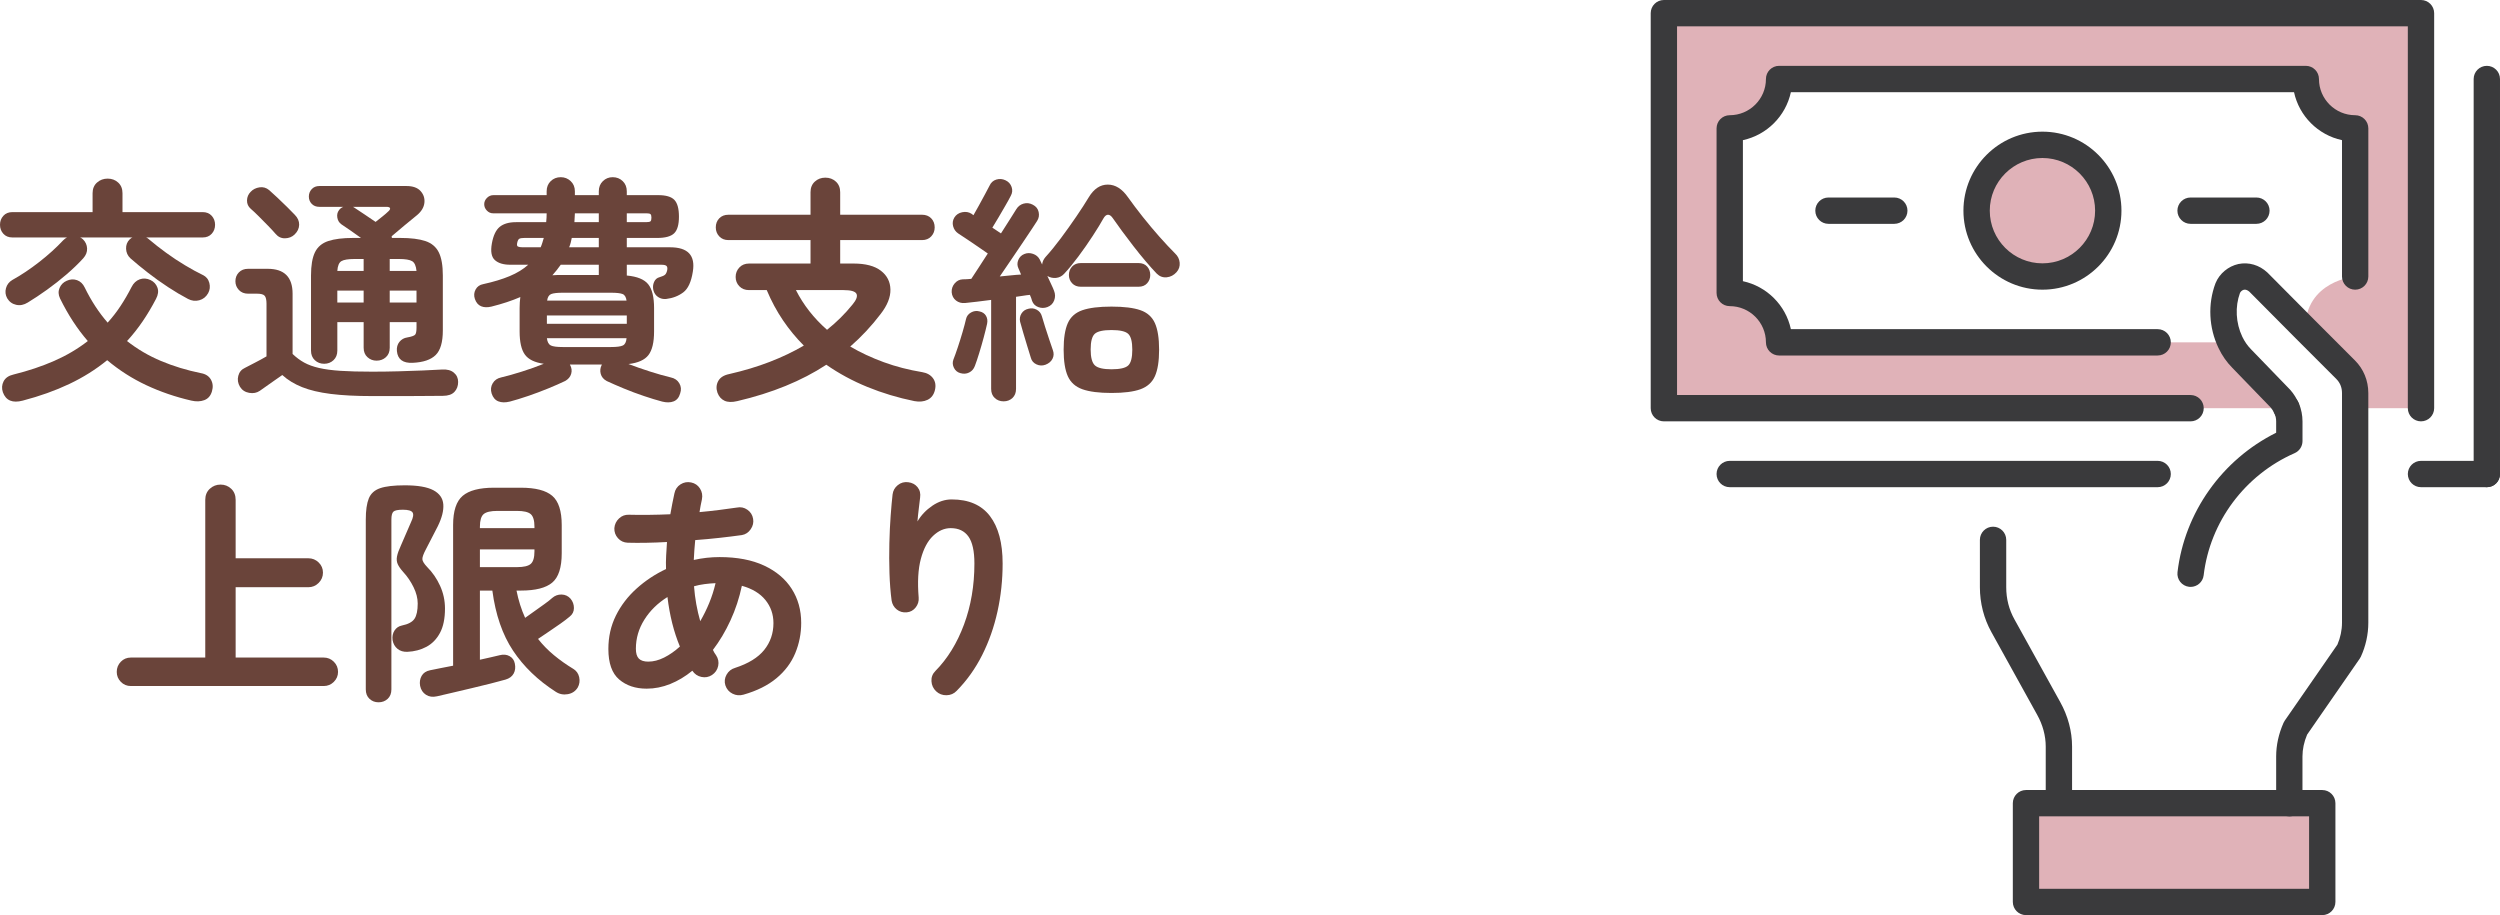
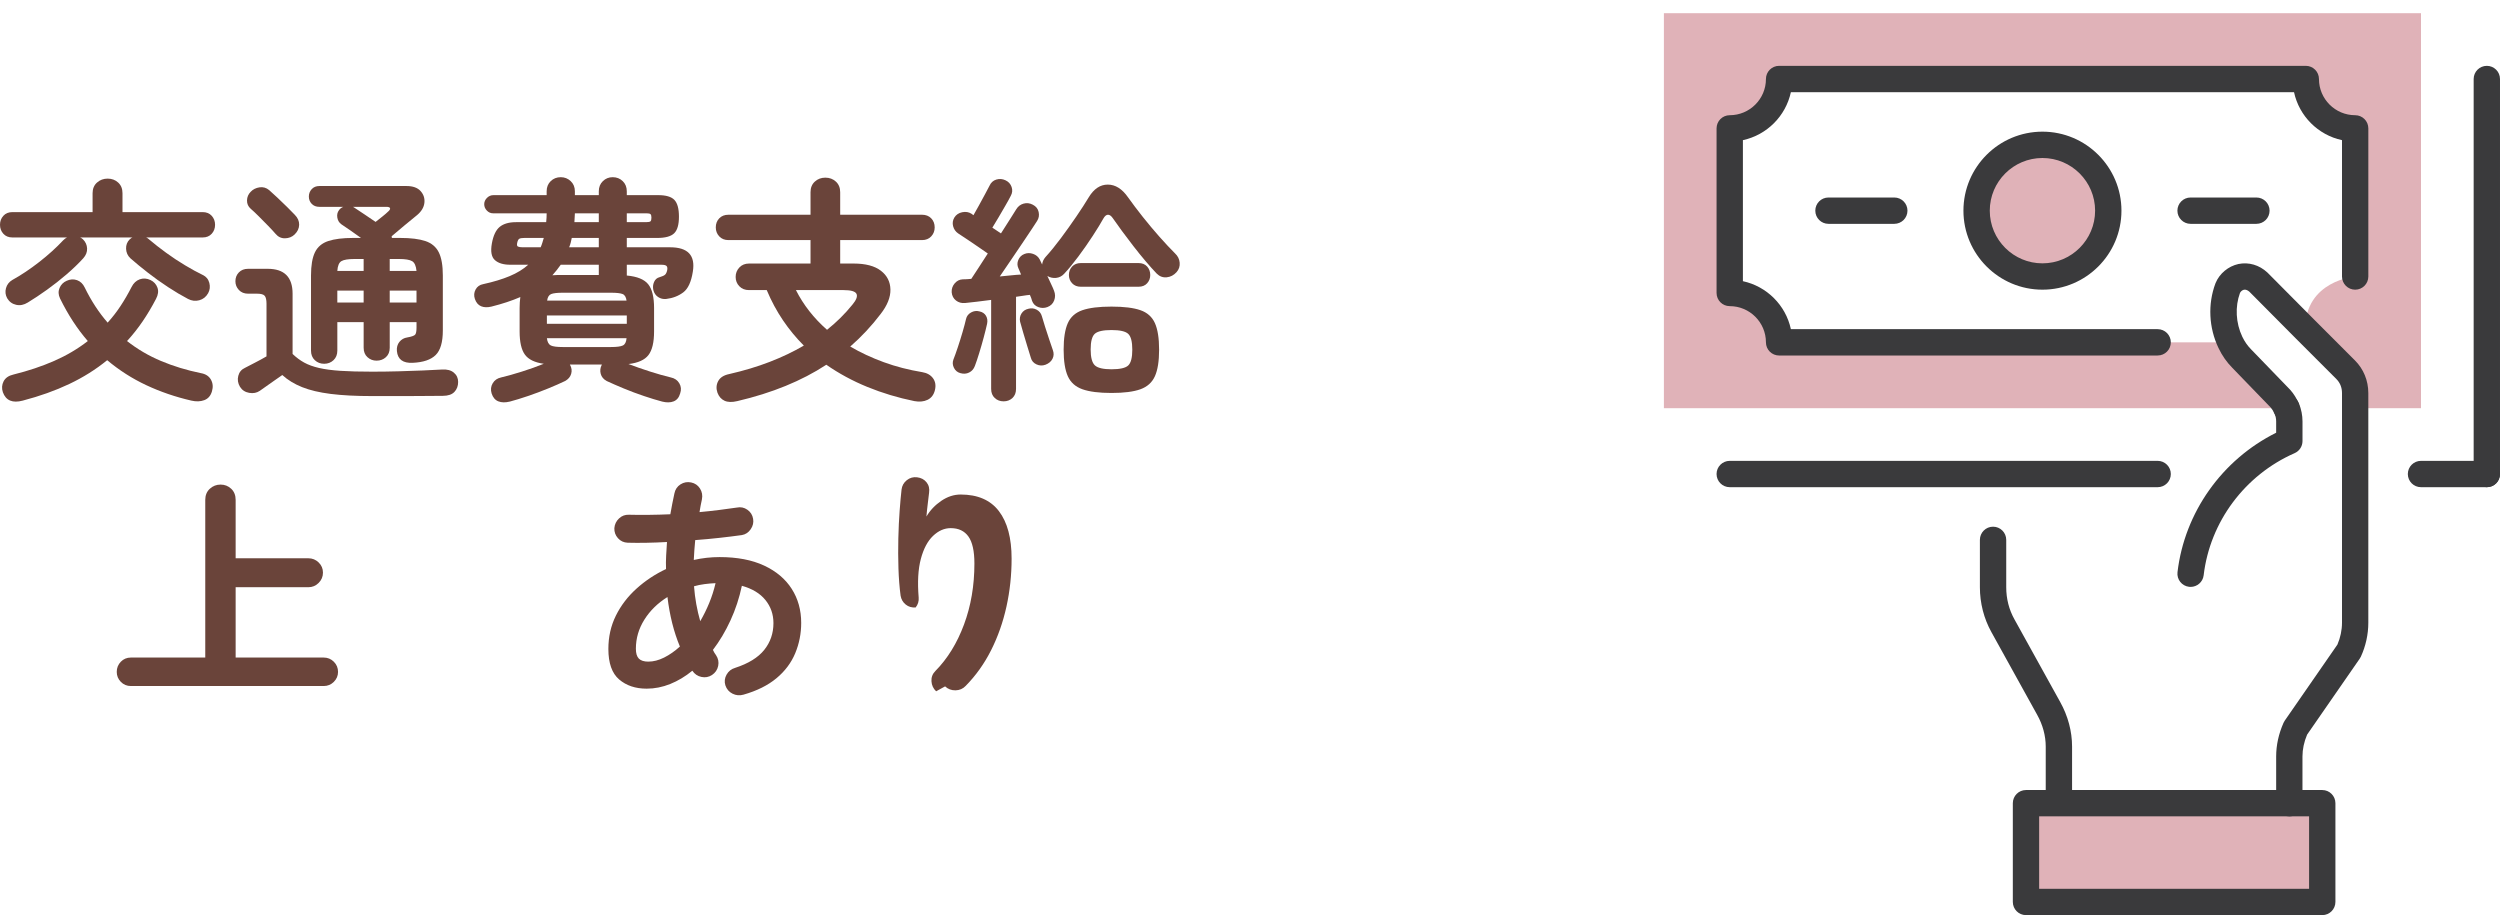
<svg xmlns="http://www.w3.org/2000/svg" id="b" width="209" height="76.504" viewBox="0 0 209 76.504">
  <defs>
    <style>.d{fill:#6a443a;}.e{fill:#e0b2b8;}.f{fill:#3a3a3c;}</style>
  </defs>
  <g id="c">
    <path class="d" d="M2.32,25.292c-.32.2-.643.264-.97.19-.327-.073-.577-.256-.75-.55-.147-.267-.18-.547-.1-.84.08-.293.253-.52.52-.68.747-.413,1.5-.916,2.26-1.51.76-.593,1.427-1.196,2-1.81.107-.107.213-.187.32-.24H1.04c-.32,0-.573-.103-.76-.31-.187-.207-.28-.457-.28-.75,0-.293.093-.543.28-.75.187-.207.44-.31.76-.31h6.7v-1.58c0-.373.123-.67.37-.89.247-.22.543-.33.89-.33s.64.11.88.33c.24.22.36.517.36.89v1.58h6.7c.32,0,.573.104.76.31.187.207.28.457.28.75,0,.293-.093.543-.28.75-.187.207-.44.31-.76.31h-4.72c.093.04.173.093.24.16.44.373.916.747,1.43,1.12.513.374,1.037.72,1.57,1.04.533.32,1.033.594,1.5.82.28.133.46.354.54.66.08.307.046.594-.1.86-.173.307-.42.503-.74.59-.32.087-.634.05-.94-.11-.534-.28-1.09-.61-1.67-.99-.58-.38-1.14-.78-1.68-1.2-.54-.42-1.03-.823-1.47-1.21-.227-.213-.347-.477-.36-.79-.014-.313.086-.577.3-.79.04-.027.077-.057.11-.09.033-.033.076-.056.13-.07h-4.38c.093.04.173.093.24.16.213.213.327.467.34.76.013.293-.093.567-.32.82-.4.44-.863.887-1.39,1.34s-1.073.883-1.64,1.29c-.567.407-1.104.763-1.61,1.07ZM1.9,33.492c-.854.227-1.407-.007-1.66-.7-.107-.32-.087-.624.06-.91.147-.286.42-.477.82-.57,1.24-.307,2.376-.687,3.41-1.14,1.033-.453,1.97-1.006,2.81-1.66-.44-.507-.854-1.057-1.24-1.65-.387-.593-.747-1.23-1.08-1.91-.147-.307-.16-.6-.04-.88.12-.28.32-.48.6-.6.293-.133.58-.15.86-.05.28.1.493.304.64.61.546,1.12,1.187,2.1,1.92,2.94.387-.427.743-.887,1.07-1.38s.637-1.027.93-1.6c.16-.32.387-.533.68-.64.293-.106.593-.086.9.06.28.133.473.343.58.63.106.287.066.604-.12.95-.347.666-.72,1.293-1.12,1.88-.4.587-.834,1.133-1.3,1.64.866.68,1.816,1.237,2.85,1.67,1.033.434,2.136.77,3.31,1.01.4.067.683.247.85.54.167.293.197.62.09.98-.107.373-.32.62-.64.74-.32.12-.68.133-1.08.04-1.333-.307-2.59-.737-3.77-1.29s-2.27-1.25-3.27-2.09c-.947.773-2.003,1.437-3.17,1.99-1.167.553-2.463,1.017-3.89,1.39Z" />
    <path class="d" d="M31.12,33.112c-1.36,0-2.517-.06-3.47-.18s-1.753-.31-2.4-.57c-.647-.26-1.197-.596-1.65-1.01-.187.133-.407.287-.66.46-.253.173-.49.34-.71.5s-.39.28-.51.36c-.253.173-.55.23-.89.17-.34-.06-.597-.23-.77-.51-.173-.293-.22-.597-.14-.91.08-.313.267-.537.56-.67.2-.106.477-.25.83-.43.353-.18.676-.357.97-.53v-4.4c0-.32-.05-.54-.15-.66s-.31-.18-.63-.18h-.76c-.32,0-.577-.104-.77-.31-.194-.207-.29-.45-.29-.73,0-.293.096-.54.29-.74.193-.2.45-.3.77-.3h1.64c1.387,0,2.08.693,2.08,2.08v5.04c.307.293.63.533.97.72.34.187.753.337,1.24.45s1.086.193,1.8.24c.713.047,1.596.07,2.65.07.72,0,1.443-.01,2.17-.03.727-.02,1.41-.043,2.05-.07.64-.027,1.18-.053,1.62-.08.413-.026.74.06.98.26.24.2.36.46.36.78,0,.333-.103.61-.31.83-.207.22-.53.33-.97.33-.414,0-.89.003-1.43.01-.54.006-1.087.01-1.64.01h-2.83ZM24.62,19.612c-.213.2-.477.304-.79.31-.313.007-.577-.116-.79-.37-.16-.187-.37-.413-.63-.68-.26-.267-.52-.53-.78-.79-.26-.26-.483-.47-.67-.63-.213-.187-.317-.42-.31-.7.007-.28.11-.52.31-.72.187-.2.43-.323.73-.37.3-.046.57.03.81.23.187.16.416.37.69.63.273.26.543.52.81.78.267.26.48.477.64.65.253.253.376.533.37.84-.007.307-.137.58-.39.82ZM27.1,30.412c-.307,0-.567-.1-.78-.3-.213-.2-.32-.466-.32-.8v-6.28c0-.84.11-1.487.33-1.94.22-.453.59-.767,1.11-.94.52-.173,1.213-.26,2.08-.26h.66c-.293-.213-.59-.423-.89-.63s-.55-.377-.75-.51c-.187-.133-.3-.32-.34-.56-.04-.24.006-.446.14-.62.08-.12.2-.213.36-.28h-2c-.267,0-.48-.083-.64-.25-.16-.167-.24-.37-.24-.61,0-.24.08-.447.24-.62.16-.173.373-.26.64-.26h7.28c.533,0,.927.14,1.18.42.253.28.36.607.32.98-.04.374-.24.713-.6,1.02-.334.267-.687.557-1.06.87-.373.313-.733.617-1.08.91,0,.014.003.034.01.06.006.027.01.054.01.08h.7c.88,0,1.58.087,2.1.26.52.174.893.487,1.12.94.227.453.34,1.1.34,1.94v4.6c0,.974-.2,1.657-.6,2.05-.4.394-1.04.61-1.92.65-.813.04-1.253-.287-1.32-.98-.027-.307.043-.563.21-.77.167-.207.383-.33.65-.37.373-.066.597-.146.67-.24s.11-.287.11-.58v-.46h-2.24v2.14c0,.333-.107.597-.32.79-.213.194-.473.29-.78.29-.293,0-.547-.096-.76-.29-.214-.193-.32-.457-.32-.79v-2.14h-2.2v2.38c0,.334-.107.6-.32.8-.213.2-.473.3-.78.3ZM28.2,22.652h2.2v-1h-.76c-.534,0-.9.06-1.1.18s-.313.394-.34.82ZM28.2,25.292h2.2v-1h-2.2v1ZM31.4,18.552c.187-.147.38-.3.58-.46.2-.16.347-.287.44-.38.146-.12.21-.22.19-.3s-.124-.12-.31-.12h-2.8c.013.014.026.02.04.02.013,0,.026.007.04.02.267.173.563.37.89.59.326.22.636.43.93.63ZM32.58,22.652h2.24c-.04-.426-.163-.7-.37-.82-.207-.12-.57-.18-1.09-.18h-.78v1ZM32.58,25.292h2.24v-1h-2.24v1Z" />
    <path class="d" d="M42.62,33.572c-.374.093-.693.086-.96-.02-.267-.107-.454-.327-.56-.66-.094-.307-.063-.59.09-.85.153-.26.39-.423.71-.49.507-.12,1.086-.283,1.74-.49.653-.207,1.26-.423,1.82-.65-.76-.106-1.287-.363-1.58-.77s-.44-1.05-.44-1.93v-1.96c0-.333.02-.64.06-.92-.707.307-1.514.573-2.42.8-.334.08-.62.07-.86-.03-.24-.1-.414-.303-.52-.61-.094-.28-.074-.543.06-.79s.347-.396.64-.45c.853-.187,1.59-.41,2.21-.67.62-.26,1.137-.577,1.55-.95h-1.5c-.574,0-1.003-.13-1.29-.39-.287-.26-.37-.723-.25-1.39.12-.666.34-1.13.66-1.39.32-.26.773-.39,1.36-.39h2.52c.013-.12.023-.243.03-.37.007-.126.01-.25.01-.37h-4.48c-.2,0-.374-.077-.52-.23-.147-.153-.22-.33-.22-.53,0-.2.077-.377.23-.53.153-.153.336-.23.55-.23h4.44v-.32c0-.347.113-.63.34-.85.227-.22.506-.33.84-.33.32,0,.597.11.83.33.233.22.35.503.35.85v.32h2v-.32c0-.347.113-.63.34-.85.227-.22.5-.33.82-.33.333,0,.613.11.84.33.227.22.34.503.34.85v.32h2.62c.653,0,1.106.133,1.36.4.253.267.38.733.38,1.4,0,.667-.133,1.13-.4,1.39-.267.26-.74.39-1.42.39h-2.54v.78h3.62c1.493,0,2.126.68,1.9,2.04-.133.854-.4,1.43-.8,1.73-.4.3-.874.483-1.42.55-.253.027-.48-.027-.68-.16s-.334-.327-.4-.58c-.054-.24-.034-.466.06-.68.093-.213.247-.347.46-.4.227-.066.38-.136.46-.21.08-.073.14-.203.18-.39.027-.16.007-.273-.06-.34-.067-.066-.207-.1-.42-.1h-2.9v.9c.867.08,1.463.323,1.79.73s.49,1.07.49,1.99v1.96c0,.907-.157,1.563-.47,1.97-.313.407-.87.657-1.67.75.56.213,1.163.423,1.81.63.646.207,1.223.37,1.73.49.32.067.557.23.71.49.153.26.177.543.07.85-.093.333-.273.553-.54.66-.267.106-.587.113-.96.02-.453-.12-.967-.277-1.54-.47s-1.133-.403-1.68-.63c-.547-.227-1.02-.434-1.42-.62-.267-.146-.434-.347-.5-.6-.067-.253-.04-.5.08-.74l.02-.04h-2.68l.02.04c.133.24.163.487.09.74-.073.253-.244.454-.51.6-.387.187-.857.393-1.41.62-.554.227-1.113.437-1.68.63s-1.077.35-1.53.47ZM43.68,20.672h1.52c.053-.12.1-.247.14-.38l.12-.4h-1.6c-.2,0-.343.02-.43.06-.087.04-.15.153-.19.34-.04.173-.02.28.06.32.08.04.207.06.38.06ZM45.72,27.072h6.68v-.7h-6.68v.7ZM47.04,29.012h4.04c.48,0,.81-.043.99-.13.18-.086.283-.29.31-.61h-6.66c.04.32.15.523.33.61.18.087.51.13.99.13ZM45.74,25.132h6.64c-.04-.293-.15-.477-.33-.55-.18-.073-.503-.11-.97-.11h-4.04c-.454,0-.773.037-.96.11-.187.073-.3.257-.34.55ZM46.18,23.012c.066,0,.133-.003.2-.01.067-.006.126-.01.18-.01h3.5v-.86h-3.18c-.227.32-.46.614-.7.88ZM47.58,20.672h2.48v-.78h-2.26c-.027.133-.057.267-.09.4s-.077.26-.13.38ZM48.02,18.572h2.04v-.74h-2c-.014.12-.02.244-.02.37,0,.127-.007.25-.02.37ZM52.4,18.572h1.62c.187,0,.307-.023.36-.07.053-.046.08-.15.08-.31,0-.146-.027-.243-.08-.29-.053-.046-.167-.07-.34-.07h-1.64v.74Z" />
    <path class="d" d="M61.64,33.532c-.44.106-.797.096-1.07-.03-.273-.127-.47-.35-.59-.67-.12-.347-.1-.67.06-.97.16-.3.466-.496.92-.59,1.227-.28,2.356-.62,3.39-1.02,1.033-.4,1.983-.853,2.85-1.36-.64-.64-1.22-1.343-1.74-2.11s-.974-1.61-1.36-2.53h-1.48c-.334,0-.604-.106-.81-.32-.207-.213-.31-.473-.31-.78,0-.306.103-.57.31-.79.207-.22.477-.33.81-.33h5.14v-1.96h-6.86c-.32,0-.577-.104-.77-.31s-.29-.457-.29-.75c0-.307.097-.56.29-.76.193-.2.45-.3.77-.3h6.86v-1.88c0-.374.12-.67.36-.89.24-.22.533-.33.88-.33s.64.11.88.33c.24.22.36.517.36.89v1.88h6.84c.32,0,.577.1.77.3.193.2.29.454.29.76,0,.293-.097.543-.29.75-.193.207-.45.31-.77.31h-6.84v1.96h1.12c1,0,1.76.2,2.28.6.52.4.787.924.8,1.57.013.647-.26,1.33-.82,2.05-.76,1-1.607,1.907-2.54,2.72.867.507,1.803.943,2.81,1.31,1.006.367,2.077.643,3.21.83.4.067.7.237.9.51s.253.603.16.99c-.094.387-.297.657-.61.81s-.683.19-1.11.11c-1.374-.28-2.68-.674-3.92-1.18-1.24-.506-2.387-1.126-3.44-1.86-2.054,1.347-4.534,2.36-7.44,3.04ZM69.14,27.572c.8-.64,1.506-1.34,2.12-2.1.334-.4.447-.703.34-.91-.107-.207-.467-.31-1.08-.31h-3.98c.626,1.24,1.493,2.347,2.6,3.32Z" />
    <path class="d" d="M83.9,33.552c-.293,0-.54-.094-.74-.28-.2-.187-.3-.44-.3-.76v-7.44c-.413.053-.81.103-1.19.15s-.71.084-.99.11c-.293.027-.547-.043-.76-.21-.213-.167-.334-.396-.36-.69-.014-.28.07-.527.25-.74.18-.213.403-.326.67-.34.106,0,.22-.003.34-.01.12-.007.247-.017.38-.03.133-.2.323-.49.57-.87.247-.38.517-.796.81-1.25-.213-.146-.483-.333-.81-.56-.327-.227-.647-.443-.96-.65-.313-.207-.55-.363-.71-.47-.213-.146-.354-.347-.42-.6-.067-.253-.034-.493.1-.72.147-.24.367-.39.66-.45.293-.06.553-.017.78.13l.16.12c.133-.227.287-.5.46-.82.173-.32.343-.633.51-.94.167-.307.29-.54.37-.7.12-.267.31-.44.57-.52.26-.08.517-.06.77.06.253.12.423.307.51.56.087.253.063.5-.07.74-.107.213-.253.48-.44.8-.187.32-.377.647-.57.98-.194.334-.37.627-.53.88l.72.48c.32-.507.6-.947.84-1.32.24-.373.387-.606.44-.7.146-.24.35-.396.61-.47.26-.073.517-.043.77.09.267.134.43.337.49.61s.017.523-.13.75c-.067.107-.21.327-.43.66-.22.334-.483.727-.79,1.18-.307.454-.627.927-.96,1.42-.334.494-.647.954-.94,1.38.307-.026.613-.056.92-.09.307-.033.593-.057.86-.07-.04-.106-.08-.203-.12-.29-.04-.086-.074-.163-.1-.23-.107-.227-.11-.46-.01-.7.1-.24.27-.406.51-.5.227-.093.466-.097.72-.01s.44.243.56.47c.027.054.057.117.09.19.033.074.07.15.11.23.026-.227.12-.433.28-.62.413-.453.843-.98,1.29-1.58s.876-1.203,1.29-1.81c.413-.606.76-1.143,1.04-1.61.428-.707.957-1.06,1.59-1.06.634,0,1.197.354,1.69,1.06.36.507.771,1.05,1.229,1.63.461.58.928,1.137,1.4,1.67.474.534.91,1,1.311,1.4.227.213.354.47.38.77.026.3-.06.563-.261.79-.227.253-.5.397-.819.43s-.601-.07-.84-.31c-.28-.293-.591-.64-.931-1.04s-.68-.82-1.02-1.26c-.34-.44-.66-.863-.96-1.27s-.55-.757-.75-1.05c-.134-.2-.271-.3-.41-.3s-.271.107-.39.32c-.214.387-.508.867-.881,1.44-.373.574-.773,1.147-1.199,1.72-.427.573-.827,1.06-1.2,1.46-.187.2-.41.313-.67.34-.26.027-.503-.026-.73-.16.106.24.213.47.32.69.106.22.187.403.24.55.106.267.11.534.01.8-.1.267-.29.454-.57.56-.253.094-.507.094-.76,0-.253-.093-.427-.267-.52-.52-.027-.12-.086-.286-.18-.5-.173.014-.357.037-.55.07s-.396.063-.61.09v7.7c0,.32-.1.573-.3.76-.2.187-.447.28-.74.28ZM80.28,31.192c-.24-.066-.416-.213-.53-.44-.113-.227-.13-.453-.05-.68.106-.267.23-.61.37-1.03.14-.42.273-.847.4-1.28.126-.433.223-.797.29-1.09.053-.24.193-.423.42-.55.227-.126.46-.157.7-.09.253.053.437.177.55.37.113.194.143.417.09.67-.067.307-.16.683-.28,1.13-.12.447-.247.887-.38,1.32-.133.434-.253.79-.36,1.07-.093.253-.253.437-.48.55-.227.113-.474.13-.74.05ZM87.4,30.492c-.253.093-.503.084-.75-.03-.247-.113-.403-.296-.47-.55-.08-.253-.177-.566-.29-.94-.114-.373-.227-.75-.34-1.13-.113-.38-.203-.697-.27-.95-.053-.253-.013-.483.12-.69s.327-.336.58-.39c.24-.066.47-.04.69.08.22.12.363.3.43.54.066.24.156.537.27.89.113.353.23.71.35,1.07.12.36.22.653.3.88.093.253.083.494-.03.72-.114.227-.31.393-.59.5ZM92.92,32.852c-1.04,0-1.85-.104-2.43-.31-.58-.207-.987-.57-1.22-1.09-.233-.52-.35-1.26-.35-2.22s.117-1.7.35-2.22c.233-.52.64-.88,1.22-1.08.58-.2,1.39-.3,2.43-.3s1.847.1,2.42.3c.573.2.977.56,1.21,1.08s.351,1.26.351,2.22-.117,1.7-.351,2.22-.637.883-1.21,1.09c-.573.207-1.38.31-2.42.31ZM90.36,23.972c-.307,0-.55-.097-.73-.29-.18-.193-.27-.423-.27-.69,0-.28.09-.517.27-.71.18-.193.423-.29.73-.29h4.82c.307,0,.547.097.721.29.173.193.26.43.26.71,0,.267-.087.497-.26.69-.174.193-.414.29-.721.29h-4.82ZM92.92,30.872c.707,0,1.174-.106,1.4-.32s.34-.653.34-1.32c0-.666-.113-1.106-.34-1.32s-.693-.32-1.4-.32c-.693,0-1.156.103-1.391.31-.232.207-.35.644-.35,1.31,0,.667.117,1.11.35,1.33.234.22.697.33,1.391.33Z" />
    <path class="d" d="M10.94,57.352c-.334,0-.613-.117-.84-.35-.227-.233-.34-.51-.34-.83,0-.333.113-.616.34-.85.227-.233.506-.35.84-.35h6.22v-13.18c0-.387.126-.696.38-.93.253-.233.553-.35.9-.35s.643.117.89.35c.247.234.37.543.37.93v4.88h6.08c.334,0,.62.117.86.35.24.233.36.517.36.85,0,.334-.12.62-.36.86-.24.24-.527.36-.86.36h-6.08v5.88h7.36c.333,0,.617.117.85.35.233.233.35.517.35.85,0,.32-.117.597-.35.83-.233.233-.517.35-.85.35H10.94Z" />
-     <path class="d" d="M31.64,58.712c-.293,0-.543-.097-.75-.29-.207-.193-.31-.457-.31-.79v-14.2c0-.76.083-1.347.25-1.76.167-.413.483-.7.95-.86s1.153-.24,2.06-.24c1.08,0,1.877.137,2.39.41.513.273.79.667.83,1.18s-.113,1.124-.46,1.83c-.173.334-.34.657-.5.97-.16.313-.32.624-.48.93-.213.4-.317.684-.31.85.006.167.143.39.41.67.44.44.796.96,1.07,1.56.273.6.41,1.233.41,1.9,0,.84-.14,1.52-.42,2.04-.28.52-.657.907-1.13,1.16s-1.003.393-1.59.42c-.334.013-.61-.07-.83-.25-.22-.18-.357-.423-.41-.73-.04-.307.013-.573.16-.8.146-.227.353-.366.62-.42.52-.106.87-.293,1.05-.56.18-.267.27-.693.27-1.28,0-.44-.117-.896-.35-1.37-.233-.473-.517-.89-.85-1.25-.227-.253-.384-.477-.47-.67-.087-.193-.107-.41-.06-.65.046-.24.157-.547.33-.92.12-.267.26-.59.42-.97s.3-.703.42-.97c.187-.386.23-.656.13-.81-.1-.153-.37-.23-.81-.23-.414,0-.677.054-.79.16-.114.107-.17.327-.17.66v14.2c0,.334-.104.597-.31.79-.207.193-.463.29-.77.29ZM36.52,58.212c-.347.08-.65.037-.91-.13-.26-.167-.423-.417-.49-.75-.054-.307-.01-.583.13-.83.14-.247.376-.403.71-.47.267-.053.563-.113.89-.18.327-.066.67-.133,1.03-.2v-11.76c0-1.173.267-1.987.8-2.44.533-.453,1.406-.68,2.62-.68h2.24c1.227,0,2.103.227,2.63.68s.79,1.267.79,2.44v2.36c0,1.187-.263,2.003-.79,2.45s-1.403.67-2.63.67h-.36c.16.813.4,1.573.72,2.28.24-.173.507-.363.8-.57.293-.207.573-.407.84-.6.267-.193.473-.356.62-.49.227-.2.49-.297.79-.29.3.007.55.124.75.35.187.227.28.487.28.78,0,.293-.12.534-.36.72-.187.16-.44.353-.76.58-.32.227-.65.454-.99.68-.34.227-.637.427-.89.6.387.493.83.947,1.33,1.36.5.414,1.037.793,1.61,1.14.267.16.433.394.5.7.066.307.027.593-.12.86-.187.307-.463.493-.83.56-.367.066-.704,0-1.01-.2-1.493-.96-2.684-2.106-3.57-3.44-.887-1.333-1.463-3.007-1.73-5.02h-1.04v5.78c.307-.066.603-.133.89-.2s.543-.126.77-.18c.307-.08.58-.053.82.08.24.133.386.34.44.62.066.32.033.6-.1.84-.133.24-.36.407-.68.5-.32.093-.733.203-1.24.33-.507.126-1.04.256-1.6.39-.56.133-1.097.26-1.61.38-.514.12-.943.22-1.29.3ZM40.12,44.152h4.56v-.12c0-.52-.104-.87-.31-1.05-.207-.18-.59-.27-1.15-.27h-1.64c-.56,0-.943.09-1.15.27-.207.18-.31.53-.31,1.05v.12ZM40.12,47.412h3.1c.56,0,.943-.09,1.15-.27.207-.18.31-.53.31-1.05v-.16h-4.56v1.48Z" />
    <path class="d" d="M62.16,58.072c-.32.093-.627.066-.92-.08-.293-.147-.494-.38-.6-.7-.094-.307-.06-.603.1-.89.16-.286.4-.477.72-.57,1.106-.36,1.917-.86,2.43-1.5.513-.64.77-1.387.77-2.24,0-.733-.224-1.377-.67-1.93-.447-.553-1.104-.95-1.97-1.19-.213,1.013-.53,1.977-.95,2.89-.42.914-.91,1.737-1.47,2.47.08.173.167.32.26.44.187.28.247.58.18.9-.067.32-.24.574-.52.76-.267.173-.56.227-.88.16-.32-.067-.574-.24-.76-.52-.587.48-1.203.85-1.85,1.11-.646.26-1.303.39-1.97.39-.934,0-1.7-.257-2.3-.77-.6-.513-.9-1.363-.9-2.55,0-1.013.21-1.943.63-2.79.42-.846.996-1.6,1.73-2.26.733-.66,1.553-1.203,2.46-1.63-.014-.374-.01-.747.01-1.12.02-.373.043-.753.07-1.14-1.213.067-2.307.087-3.28.06-.334-.013-.607-.14-.82-.38-.213-.24-.313-.52-.3-.84.027-.32.157-.59.39-.81.233-.22.51-.323.83-.31.506.013,1.057.017,1.65.01.593-.006,1.197-.023,1.81-.05.053-.293.106-.584.16-.87.053-.287.113-.577.18-.87.067-.333.237-.586.51-.76.273-.173.57-.227.89-.16.32.067.567.237.74.51s.227.577.16.91c-.04.173-.077.35-.11.53-.033.18-.063.357-.09.53.573-.053,1.123-.113,1.65-.18.527-.066,1.017-.133,1.47-.2.32-.066.613-.007.88.18.267.187.427.44.48.76.053.307-.013.597-.2.87-.187.273-.433.437-.74.49-.573.08-1.19.157-1.85.23-.66.074-1.343.137-2.05.19-.054.56-.094,1.114-.12,1.66.707-.16,1.427-.24,2.16-.24,1.466,0,2.707.237,3.72.71s1.783,1.123,2.31,1.95c.527.827.79,1.773.79,2.84,0,.893-.167,1.74-.5,2.54-.334.8-.857,1.497-1.57,2.09-.713.593-1.63,1.05-2.75,1.37ZM54.2,55.312c.426,0,.866-.113,1.32-.34.453-.227.893-.533,1.32-.92-.507-1.213-.854-2.593-1.04-4.14-.813.507-1.457,1.137-1.93,1.89-.474.753-.71,1.563-.71,2.43,0,.387.083.664.25.83.167.167.43.25.79.25ZM58.54,51.932c.28-.48.53-.987.75-1.52.22-.533.396-1.086.53-1.66-.307.014-.613.04-.92.08s-.6.1-.88.18c.04.52.103,1.02.19,1.5.086.48.197.953.33,1.42Z" />
-     <path class="d" d="M78.26,57.792c-.24-.227-.37-.507-.39-.84s.09-.62.33-.86c1.013-1.027,1.81-2.32,2.39-3.88s.87-3.26.87-5.1c0-1.04-.167-1.793-.5-2.26-.334-.467-.827-.7-1.48-.7-.533,0-1.027.217-1.48.65-.454.433-.793,1.077-1.02,1.93-.227.854-.287,1.927-.18,3.22.027.307-.057.584-.25.83s-.443.383-.75.41c-.32.027-.597-.053-.83-.24-.234-.187-.377-.433-.43-.74-.093-.693-.153-1.457-.18-2.29-.027-.833-.03-1.667-.01-2.5.02-.833.057-1.606.11-2.32.053-.713.106-1.303.16-1.77.04-.32.187-.58.44-.78.253-.2.54-.28.86-.24.333.04.597.18.79.42.193.24.263.534.21.88-.027.24-.063.547-.11.92-.047.373-.084.727-.11,1.06.306-.52.72-.957,1.24-1.31.52-.354,1.06-.53,1.62-.53,1.426,0,2.493.463,3.2,1.39.707.927,1.06,2.25,1.06,3.97,0,1.374-.143,2.71-.43,4.01-.287,1.3-.713,2.513-1.28,3.64s-1.277,2.123-2.13,2.99c-.227.24-.51.363-.85.37-.34.006-.63-.104-.87-.33Z" />
+     <path class="d" d="M78.26,57.792c-.24-.227-.37-.507-.39-.84s.09-.62.33-.86c1.013-1.027,1.81-2.32,2.39-3.88s.87-3.26.87-5.1c0-1.04-.167-1.793-.5-2.26-.334-.467-.827-.7-1.48-.7-.533,0-1.027.217-1.48.65-.454.433-.793,1.077-1.02,1.93-.227.854-.287,1.927-.18,3.22.027.307-.057.584-.25.83c-.32.027-.597-.053-.83-.24-.234-.187-.377-.433-.43-.74-.093-.693-.153-1.457-.18-2.29-.027-.833-.03-1.667-.01-2.5.02-.833.057-1.606.11-2.32.053-.713.106-1.303.16-1.77.04-.32.187-.58.44-.78.253-.2.54-.28.86-.24.333.04.597.18.79.42.193.24.263.534.21.88-.027.24-.063.547-.11.92-.047.373-.084.727-.11,1.06.306-.52.72-.957,1.24-1.31.52-.354,1.06-.53,1.62-.53,1.426,0,2.493.463,3.2,1.39.707.927,1.06,2.25,1.06,3.97,0,1.374-.143,2.71-.43,4.01-.287,1.3-.713,2.513-1.28,3.64s-1.277,2.123-2.13,2.99c-.227.24-.51.363-.85.37-.34.006-.63-.104-.87-.33Z" />
    <path class="e" d="M139.101,1.101h63.295v33.023h-5.504v-1.266c0-.744-.274-1.432-.798-1.954l-3.383-3.386c0-4.071,4.182-4.402,4.182-4.402v-12.384c-2.284,0-4.128-1.844-4.128-4.128h-44.031c0,2.284-1.844,4.128-4.128,4.128v13.76c2.284,0,4.128,1.844,4.128,4.128h37.729c.247.521.578.989.965,1.376l3.22,3.33c.22.247.384.524.494.798h-52.04V1.101Z" />
    <path class="e" d="M170.748,12.109c3.026,0,5.504,2.451,5.504,5.504,0,3.026-2.478,5.504-5.504,5.504s-5.504-2.478-5.504-5.504c0-3.053,2.478-5.504,5.504-5.504Z" />
    <polygon class="e" points="194.14 67.147 194.14 75.403 169.372 75.403 169.372 67.147 191.388 67.147 194.14 67.147" />
    <path class="f" d="M172.124,68.221c-.608,0-1.101-.493-1.101-1.101v-4.708c0-.898-.247-1.816-.715-2.653l-3.826-6.913c-.629-1.13-.963-2.428-.963-3.753v-3.961c0-.608.493-1.101,1.101-1.101s1.101.493,1.101,1.101v3.961c0,.964.231,1.867.686,2.684l3.826,6.912c.648,1.162.992,2.45.992,3.723v4.708c0,.608-.493,1.101-1.101,1.101Z" />
-     <path class="f" d="M202.395,35.225c-.608,0-1.101-.493-1.101-1.101V2.202h-61.093v30.822h42.93c.608,0,1.101.493,1.101,1.101s-.493,1.101-1.101,1.101h-44.031c-.608,0-1.101-.493-1.101-1.101V1.101c0-.608.493-1.101,1.101-1.101h63.295c.608,0,1.101.493,1.101,1.101v33.023c0,.608-.493,1.101-1.101,1.101Z" />
    <path class="f" d="M180.38,40.729h-35.775c-.608,0-1.101-.493-1.101-1.101s.493-1.101,1.101-1.101h35.775c.608,0,1.101.493,1.101,1.101s-.493,1.101-1.101,1.101Z" />
    <path class="f" d="M207.899,40.729h-5.504c-.608,0-1.101-.493-1.101-1.101s.493-1.101,1.101-1.101h5.504c.608,0,1.101.493,1.101,1.101s-.493,1.101-1.101,1.101Z" />
    <path class="f" d="M207.899,40.729c-.608,0-1.101-.493-1.101-1.101V6.605c0-.608.493-1.101,1.101-1.101s1.101.493,1.101,1.101v33.023c0,.608-.493,1.101-1.101,1.101Z" />
    <path class="f" d="M180.38,29.721h-31.647c-.608,0-1.101-.493-1.101-1.101,0-1.669-1.358-3.027-3.027-3.027-.608,0-1.101-.493-1.101-1.101v-13.76c0-.608.493-1.101,1.101-1.101,1.669,0,3.027-1.358,3.027-3.027,0-.608.493-1.101,1.101-1.101h44.031c.608,0,1.101.493,1.101,1.101,0,1.669,1.358,3.027,3.027,3.027.608,0,1.101.493,1.101,1.101v12.384c0,.608-.493,1.101-1.101,1.101s-1.101-.493-1.101-1.101v-11.4c-2.001-.43-3.581-2.01-4.011-4.011h-42.063c-.43,2.001-2.01,3.581-4.011,4.011v11.791c2.001.43,3.581,2.01,4.011,4.011h30.663c.608,0,1.101.493,1.101,1.101s-.493,1.101-1.101,1.101Z" />
    <path class="f" d="M158.364,18.713h-5.504c-.608,0-1.101-.493-1.101-1.101s.493-1.101,1.101-1.101h5.504c.608,0,1.101.493,1.101,1.101s-.493,1.101-1.101,1.101Z" />
    <path class="f" d="M188.636,18.713h-5.504c-.608,0-1.101-.493-1.101-1.101s.493-1.101,1.101-1.101h5.504c.608,0,1.101.493,1.101,1.101s-.493,1.101-1.101,1.101Z" />
    <path class="f" d="M183.133,49.065c-.043,0-.087-.003-.13-.008-.604-.071-1.035-.619-.964-1.222.59-5.001,3.726-9.406,8.248-11.659v-.951c0-.226-.046-.448-.145-.701-.221-.566.058-1.205.625-1.426.565-.222,1.205.058,1.426.624.199.509.296,1.001.296,1.503v1.65c0,.437-.258.832-.658,1.008-4.164,1.829-7.078,5.741-7.605,10.21-.066.56-.542.972-1.092.972ZM191.388,36.876h.003-.003Z" />
    <path class="f" d="M191.388,68.248c-.608,0-1.101-.493-1.101-1.101v-3.908c0-.941.207-1.886.615-2.81.028-.064.062-.124.102-.182l4.403-6.358c.248-.572.384-1.216.384-1.825v-19.207c0-.459-.164-.865-.474-1.173l-3.386-3.388-3.89-3.916c-.145-.128-.314-.187-.45-.158-.13.029-.269.139-.328.266-.424,1.153-.353,2.519.191,3.659.191.402.449.772.75,1.072l3.233,3.343c.01.011.02.022.03.033.295.331.528.708.694,1.12.227.564-.046,1.205-.611,1.432-.564.226-1.205-.047-1.432-.611-.067-.167-.165-.327-.282-.462l-3.202-3.311c-.47-.47-.868-1.036-1.168-1.669-.811-1.699-.905-3.668-.257-5.399.004-.012.009-.023.014-.035.328-.792,1.059-1.401,1.908-1.589.864-.177,1.74.081,2.417.707.012.011.023.022.034.033l3.908,3.934,3.381,3.384c.722.718,1.12,1.689,1.12,2.732v19.207c0,.963-.215,1.94-.622,2.827-.027.059-.059.115-.096.168l-4.399,6.352c-.257.611-.388,1.226-.388,1.828v3.908c0,.608-.493,1.101-1.101,1.101Z" />
    <path class="f" d="M170.748,24.217c-3.642,0-6.605-2.963-6.605-6.605s2.963-6.605,6.605-6.605,6.605,2.963,6.605,6.605-2.963,6.605-6.605,6.605ZM170.748,13.209c-2.428,0-4.403,1.975-4.403,4.403s1.975,4.403,4.403,4.403,4.403-1.975,4.403-4.403-1.975-4.403-4.403-4.403Z" />
    <path class="f" d="M194.14,76.504h-24.767c-.608,0-1.101-.493-1.101-1.101v-8.256c0-.608.493-1.101,1.101-1.101h24.767c.608,0,1.101.493,1.101,1.101v8.256c0,.608-.493,1.101-1.101,1.101ZM170.473,74.302h22.566v-6.054h-22.566v6.054Z" />
  </g>
</svg>